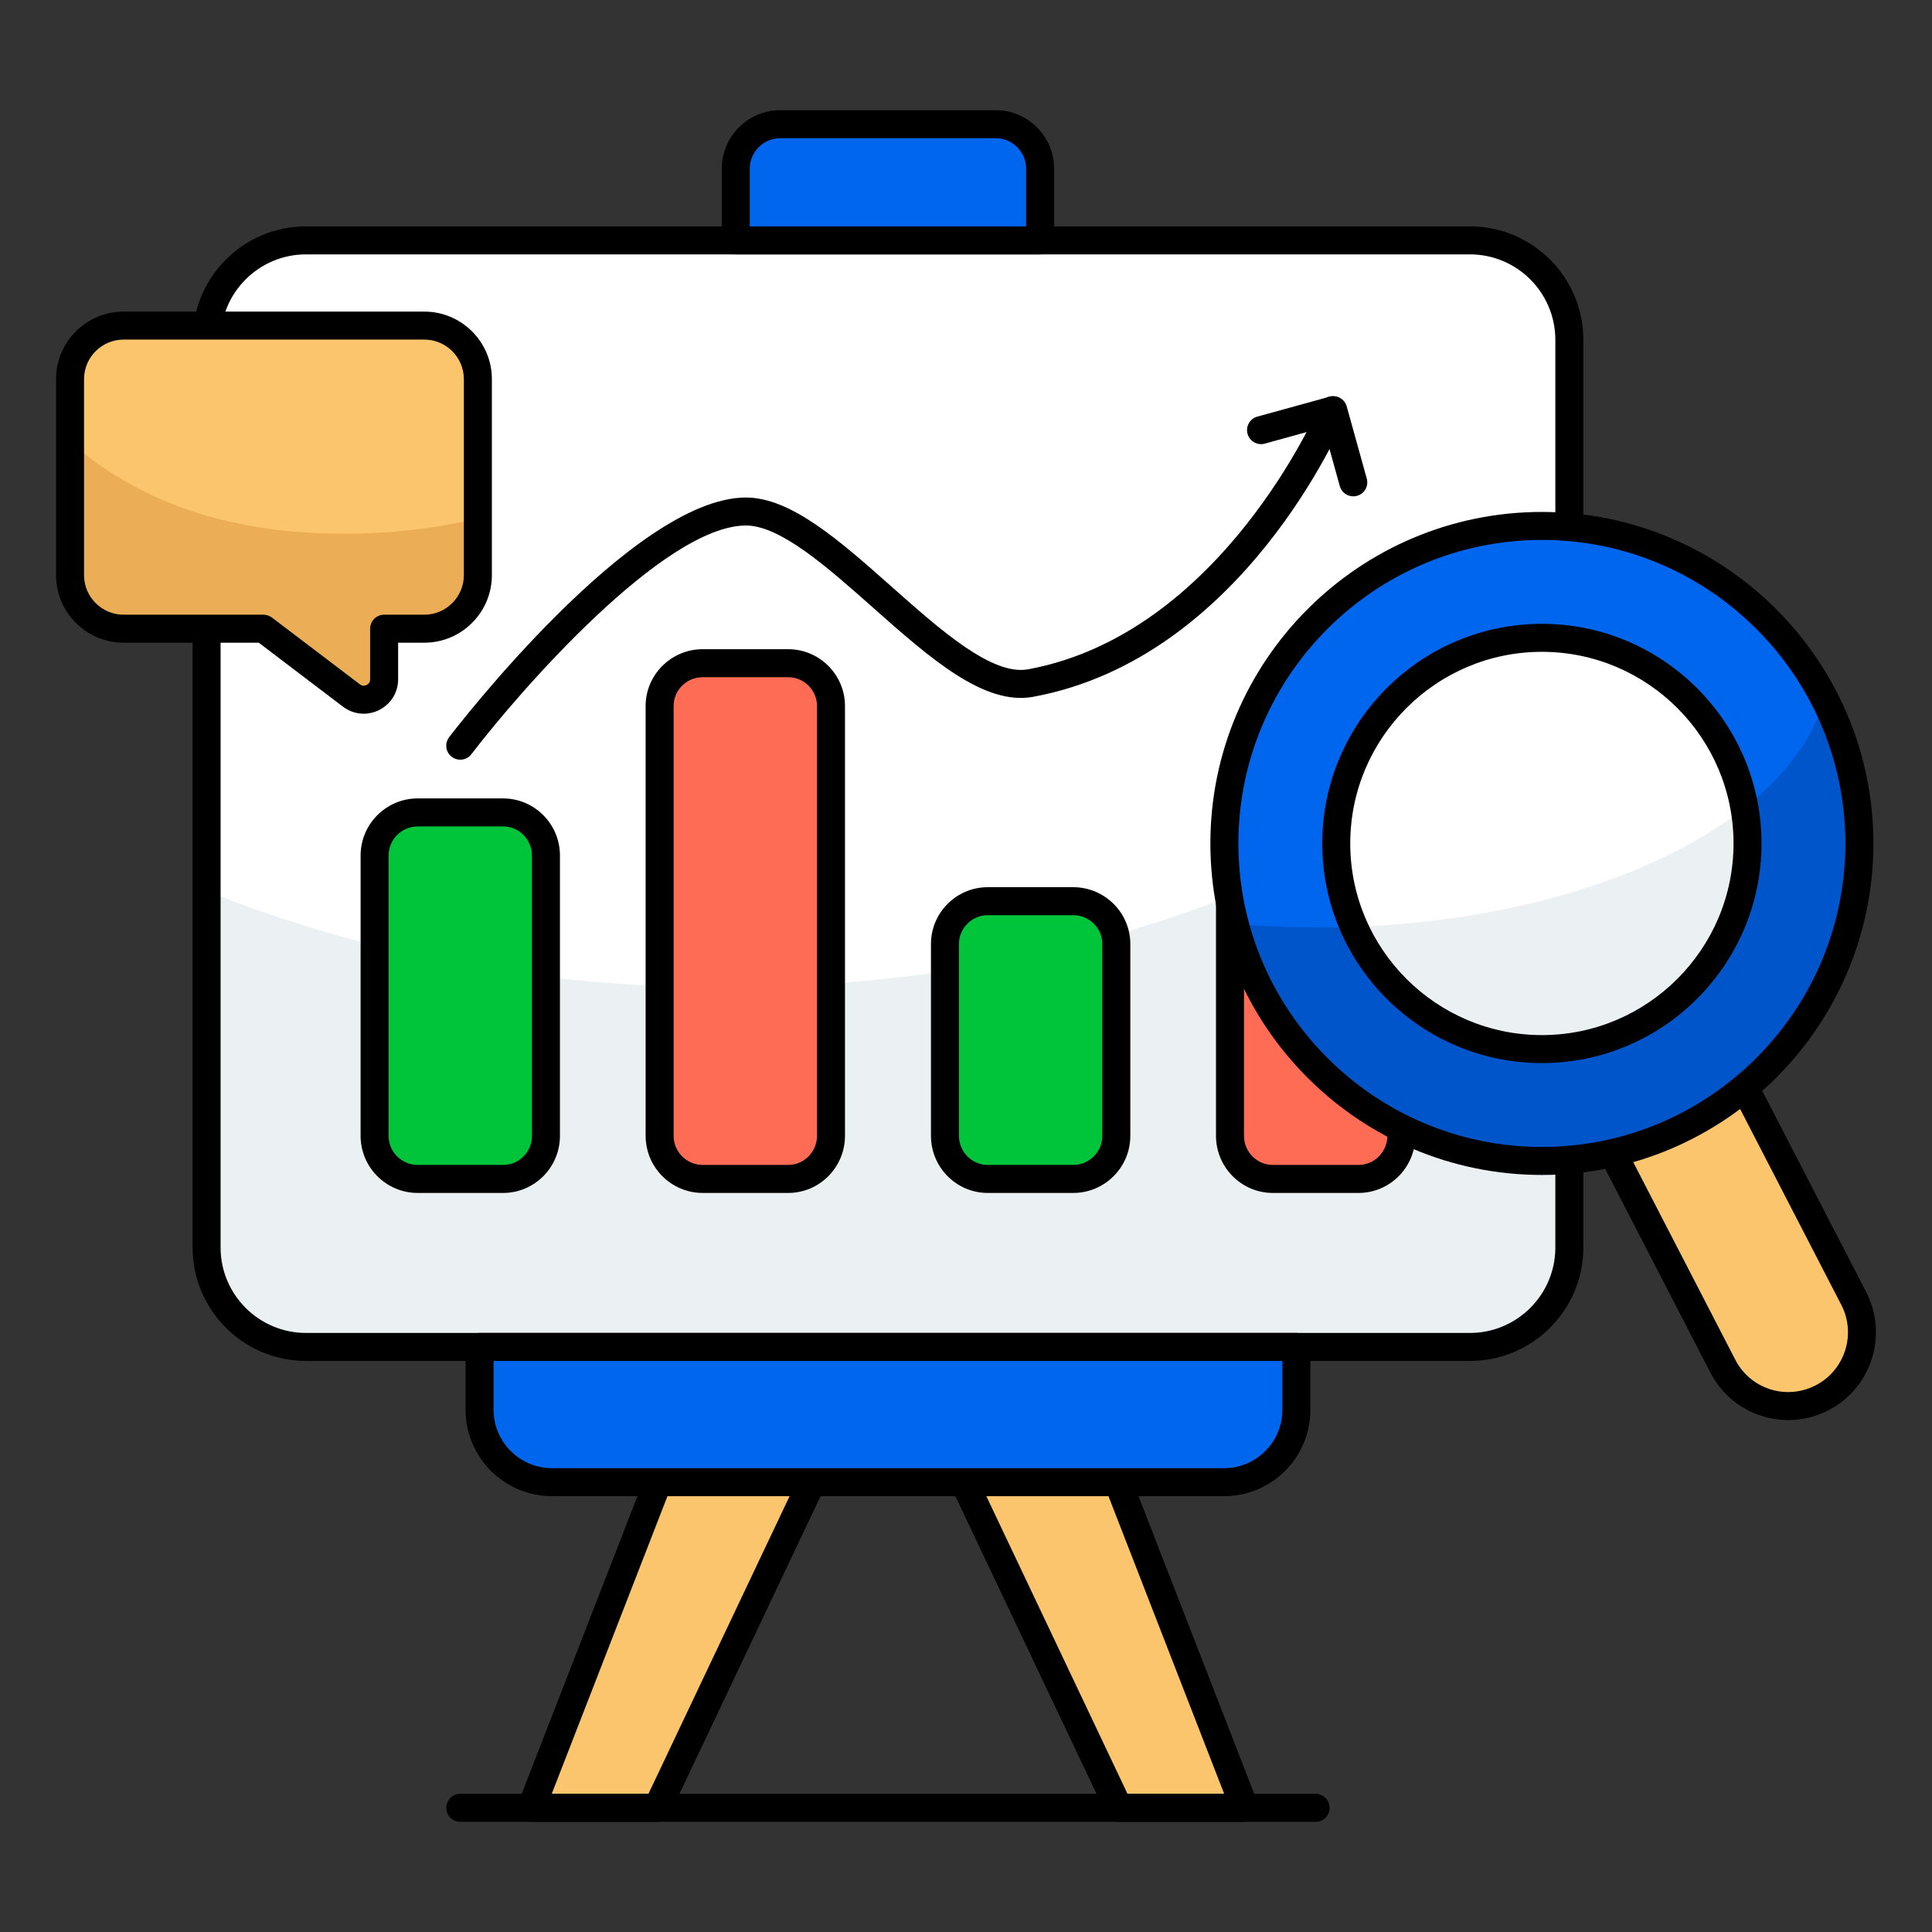
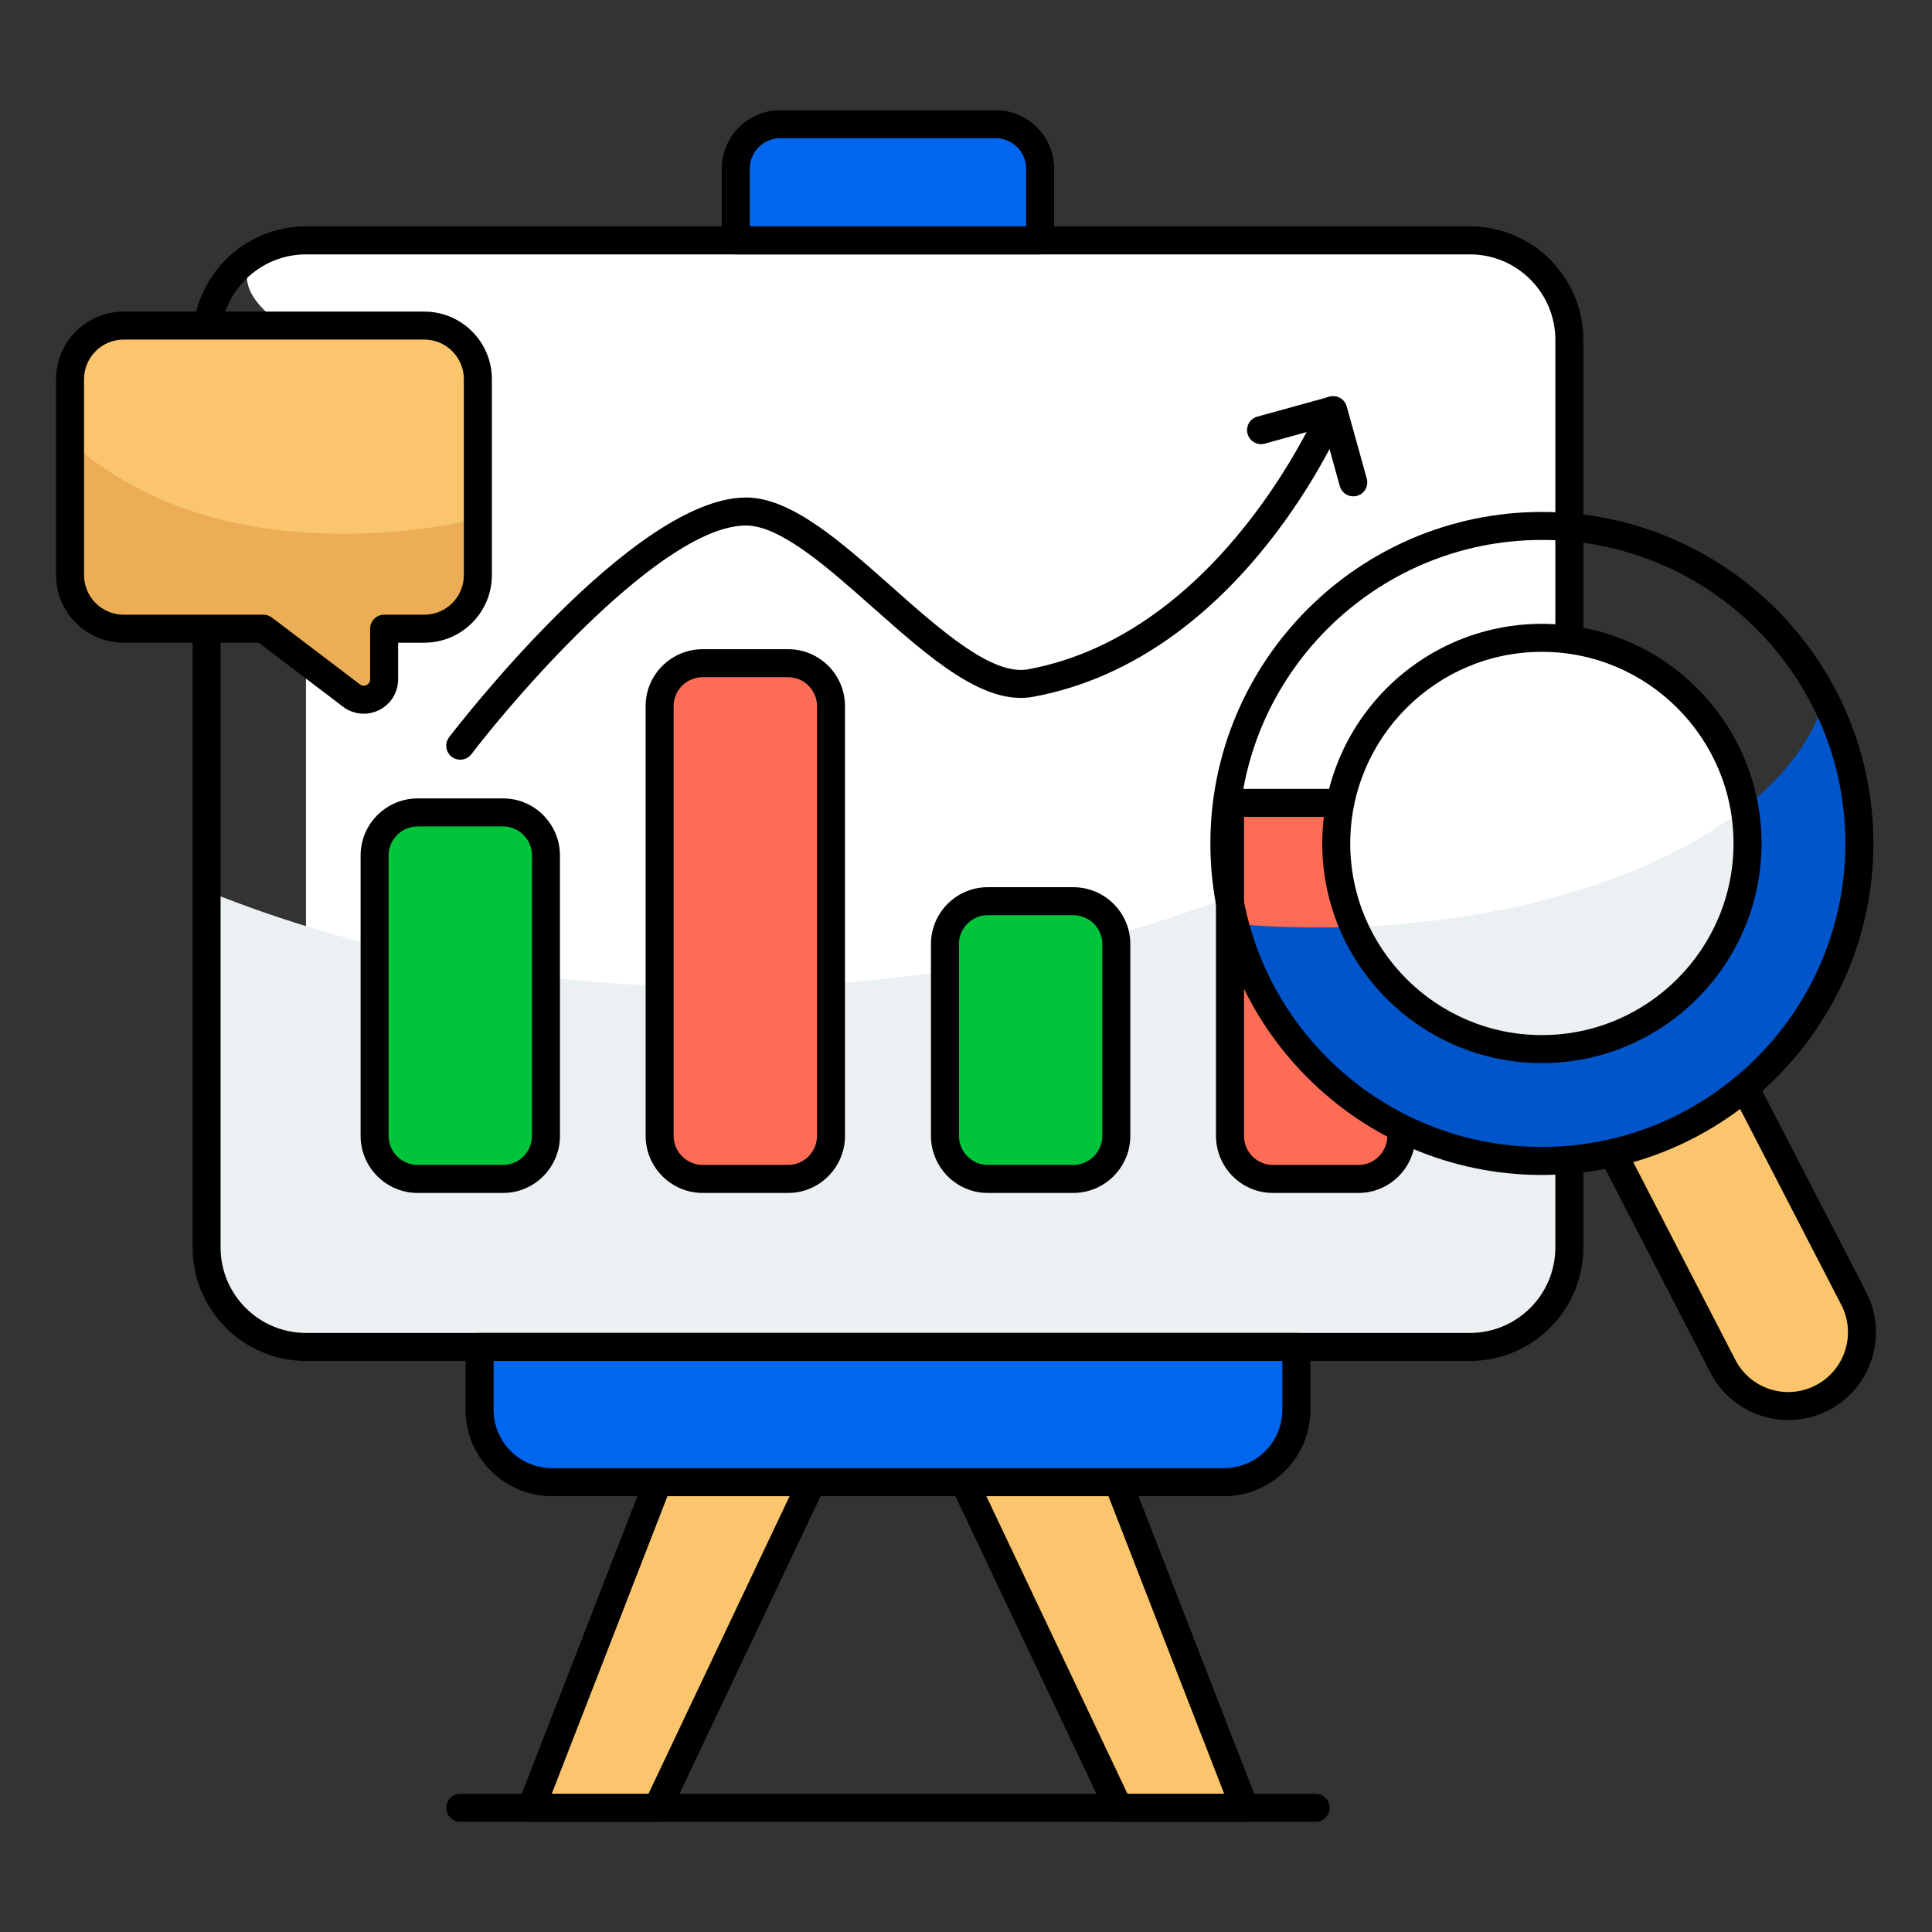
<svg xmlns="http://www.w3.org/2000/svg" width="96" height="96" viewBox="0 0 96 96" fill="none">
  <rect x="0" y="0" width="96" height="96" fill="#333333" stroke="none" />
  <path d="M84.754 50.274L92.112 64.522C93.043 66.323 92.331 68.53 90.539 69.455C88.738 70.385 86.537 69.684 85.606 67.882L78.247 53.635C77.317 51.833 78.019 49.632 79.82 48.701C80.716 48.239 81.715 48.179 82.605 48.463C83.511 48.752 84.286 49.368 84.754 50.274Z" fill="#FBC56D" />
  <path d="M88.858 70.563C88.415 70.563 87.969 70.494 87.534 70.355C86.427 70.003 85.524 69.239 84.988 68.202L77.63 53.955C77.094 52.918 76.994 51.737 77.347 50.631C77.699 49.524 78.464 48.619 79.501 48.084C80.534 47.55 81.714 47.449 82.817 47.8C83.93 48.156 84.838 48.922 85.371 49.955L92.73 64.202C93.832 66.336 92.994 68.969 90.859 70.073C90.229 70.397 89.545 70.563 88.858 70.563ZM81.501 48.986C81.033 48.986 80.569 49.099 80.139 49.32C78.687 50.07 78.115 51.864 78.866 53.316L86.225 67.563C86.589 68.27 87.204 68.79 87.957 69.031C88.71 69.271 89.514 69.2 90.221 68.836C91.673 68.086 92.245 66.293 91.494 64.84L84.135 50.593C83.772 49.889 83.153 49.369 82.393 49.126C82.101 49.032 81.799 48.986 81.501 48.986Z" fill="black" />
  <path d="M32.661 89.83H26.4L34.313 69.475H42.313L32.661 89.83Z" fill="#FBC56D" />
  <path d="M32.661 90.525H26.4C26.17 90.525 25.956 90.412 25.825 90.222C25.696 90.033 25.669 89.791 25.752 89.577L33.665 69.222C33.768 68.956 34.026 68.779 34.313 68.779H42.313C42.552 68.779 42.774 68.902 42.901 69.103C43.029 69.305 43.044 69.558 42.942 69.772L33.29 90.127C33.174 90.37 32.93 90.525 32.661 90.525ZM27.416 89.134H32.221L41.214 70.171H34.788L27.416 89.134Z" fill="black" />
  <path d="M55.584 89.83H61.845L53.932 69.475H45.932L55.584 89.83Z" fill="#FBC56D" />
  <path d="M61.846 90.525H55.585C55.316 90.525 55.071 90.37 54.956 90.127L45.303 69.772C45.202 69.558 45.217 69.305 45.344 69.103C45.472 68.902 45.693 68.779 45.932 68.779H53.932C54.219 68.779 54.477 68.956 54.581 69.222L62.494 89.577C62.577 89.791 62.549 90.033 62.42 90.222C62.29 90.412 62.075 90.525 61.846 90.525ZM56.025 89.134H60.829L53.457 70.171H47.032L56.025 89.134Z" fill="black" />
-   <path d="M77.98 16.884V61.99C77.98 64.716 75.768 66.929 73.041 66.929H15.204C12.477 66.929 10.265 64.716 10.265 61.99V16.884C10.265 14.156 12.477 11.944 15.204 11.944H73.041C75.768 11.944 77.98 14.156 77.98 16.884Z" fill="white" />
+   <path d="M77.98 16.884V61.99C77.98 64.716 75.768 66.929 73.041 66.929H15.204V16.884C10.265 14.156 12.477 11.944 15.204 11.944H73.041C75.768 11.944 77.98 14.156 77.98 16.884Z" fill="white" />
  <path d="M77.98 33.941V61.99C77.98 64.717 75.768 66.929 73.041 66.929H15.204C12.477 66.929 10.265 64.717 10.265 61.99V44.264C17.82 47.325 26.627 49.064 36.018 49.064C53.451 49.064 68.825 43.068 77.98 33.941Z" fill="#EBF0F2" />
  <path d="M73.041 67.624H15.204C12.097 67.624 9.57 65.097 9.57 61.99V16.884C9.57 13.776 12.097 11.248 15.204 11.248H73.041C76.149 11.248 78.676 13.776 78.676 16.884V61.99C78.676 65.097 76.149 67.624 73.041 67.624ZM15.204 12.64C12.865 12.64 10.961 14.543 10.961 16.884V61.99C10.961 64.329 12.865 66.233 15.204 66.233H73.041C75.381 66.233 77.284 64.329 77.284 61.99V16.884C77.284 14.543 75.381 12.64 73.041 12.64H15.204Z" fill="black" />
  <path d="M64.415 66.928V70.059C64.415 72.034 62.801 73.648 60.825 73.648H27.434C25.444 73.648 23.83 72.034 23.83 70.059V66.928H64.415Z" fill="#0066ED" />
  <path d="M60.825 74.344H27.434C25.063 74.344 23.135 72.422 23.135 70.059V66.929C23.135 66.544 23.446 66.233 23.831 66.233H64.415C64.799 66.233 65.111 66.544 65.111 66.929V70.059C65.111 72.422 63.188 74.344 60.825 74.344ZM24.526 67.624V70.059C24.526 71.654 25.831 72.953 27.434 72.953H60.825C62.42 72.953 63.719 71.654 63.719 70.059V67.624H24.526Z" fill="black" />
  <path d="M51.684 8.383V11.944H36.561V8.383C36.561 7.158 37.549 6.17 38.773 6.17H49.472C50.696 6.17 51.684 7.158 51.684 8.383Z" fill="#0066ED" />
  <path d="M51.684 12.64H36.56C36.176 12.64 35.865 12.329 35.865 11.944V8.382C35.865 6.779 37.169 5.475 38.774 5.475H49.472C51.075 5.475 52.38 6.779 52.38 8.382V11.944C52.38 12.329 52.068 12.64 51.684 12.64ZM37.256 11.249H50.988V8.382C50.988 7.546 50.308 6.866 49.472 6.866H38.774C37.937 6.866 37.256 7.546 37.256 8.382V11.249Z" fill="black" />
  <path d="M41.291 35.082V56.438C41.291 57.621 40.345 58.581 39.163 58.581H34.919C33.736 58.581 32.776 57.621 32.776 56.438V35.082C32.776 33.913 33.736 32.953 34.919 32.953H39.163C40.345 32.953 41.291 33.913 41.291 35.082Z" fill="#FF6C55" />
  <path d="M39.162 59.277H34.919C33.354 59.277 32.081 58.004 32.081 56.438V35.082C32.081 33.525 33.354 32.258 34.919 32.258H39.162C40.719 32.258 41.987 33.525 41.987 35.082V56.438C41.987 58.004 40.719 59.277 39.162 59.277ZM34.919 33.649C34.121 33.649 33.472 34.291 33.472 35.082V56.438C33.472 57.236 34.121 57.885 34.919 57.885H39.162C39.953 57.885 40.596 57.236 40.596 56.438V35.082C40.596 34.291 39.953 33.649 39.162 33.649H34.919Z" fill="black" />
  <path d="M27.128 42.511V56.438C27.128 57.621 26.168 58.581 24.999 58.581H20.756C19.573 58.581 18.613 57.621 18.613 56.438V42.511C18.613 41.329 19.573 40.369 20.756 40.369H24.999C26.168 40.369 27.128 41.329 27.128 42.511Z" fill="#00C53B" />
  <path d="M24.999 59.277H20.756C19.191 59.277 17.918 58.004 17.918 56.438V42.512C17.918 40.946 19.191 39.673 20.756 39.673H24.999C26.556 39.673 27.824 40.946 27.824 42.512V56.438C27.824 58.004 26.556 59.277 24.999 59.277ZM20.756 41.065C19.958 41.065 19.309 41.714 19.309 42.512V56.438C19.309 57.236 19.958 57.885 20.756 57.885H24.999C25.79 57.885 26.433 57.236 26.433 56.438V42.512C26.433 41.714 25.79 41.065 24.999 41.065H20.756Z" fill="black" />
  <path d="M55.469 46.908V56.438C55.469 57.621 54.509 58.581 53.326 58.581H49.083C47.9 58.581 46.954 57.621 46.954 56.438V46.908C46.954 45.739 47.9 44.779 49.083 44.779H53.326C54.509 44.779 55.469 45.739 55.469 46.908Z" fill="#00C53B" />
  <path d="M53.327 59.277H49.082C47.525 59.277 46.259 58.004 46.259 56.438V46.908C46.259 45.351 47.525 44.084 49.082 44.084H53.327C54.892 44.084 56.165 45.351 56.165 46.908V56.438C56.165 58.004 54.892 59.277 53.327 59.277ZM49.082 45.475C48.293 45.475 47.65 46.118 47.65 46.908V56.438C47.65 57.236 48.293 57.885 49.082 57.885H53.327C54.124 57.885 54.774 57.236 54.774 56.438V46.908C54.774 46.118 54.124 45.475 53.327 45.475H49.082Z" fill="black" />
  <path d="M61.117 39.894V56.438C61.117 57.621 62.077 58.581 63.246 58.581H67.503C68.672 58.581 69.632 57.621 69.632 56.438V39.894H61.117Z" fill="#FF6C55" />
  <path d="M67.503 59.277H63.246C61.689 59.277 60.422 58.004 60.422 56.438V39.893C60.422 39.509 60.733 39.198 61.117 39.198H69.632C70.017 39.198 70.328 39.509 70.328 39.893V56.438C70.328 58.004 69.06 59.277 67.503 59.277ZM61.813 40.589V56.438C61.813 57.236 62.456 57.885 63.246 57.885H67.503C68.294 57.885 68.937 57.236 68.937 56.438V40.589H61.813Z" fill="black" />
  <path d="M22.87 37.749C22.722 37.749 22.574 37.703 22.448 37.607C22.142 37.373 22.083 36.937 22.317 36.631C22.687 36.148 31.437 24.781 37.028 24.721H37.063C39.306 24.721 41.736 26.874 44.306 29.154C46.764 31.335 49.303 33.582 51.085 33.258C60.731 31.475 65.536 20.228 65.583 20.116C65.731 19.76 66.142 19.594 66.492 19.741C66.847 19.889 67.014 20.296 66.867 20.651C66.662 21.142 61.733 32.705 51.337 34.624C48.897 35.075 46.215 32.707 43.382 30.195C41.119 28.188 38.778 26.112 37.064 26.112C37.056 26.112 37.049 26.112 37.041 26.112C32.96 26.156 25.827 34.33 23.423 37.476C23.286 37.656 23.079 37.749 22.87 37.749Z" fill="black" />
  <path d="M67.244 24.663C66.938 24.663 66.659 24.461 66.574 24.154L65.764 21.238L62.846 22.044C62.48 22.146 62.093 21.929 61.99 21.558C61.888 21.188 62.105 20.804 62.476 20.702L66.063 19.712C66.43 19.611 66.814 19.827 66.918 20.196L67.914 23.781C68.017 24.151 67.801 24.535 67.43 24.638C67.367 24.655 67.305 24.663 67.244 24.663Z" fill="black" />
  <path d="M65.374 90.525H22.87C22.486 90.525 22.174 90.214 22.174 89.829C22.174 89.445 22.486 89.134 22.87 89.134H65.374C65.759 89.134 66.07 89.445 66.07 89.829C66.07 90.214 65.759 90.525 65.374 90.525Z" fill="black" />
-   <path d="M76.615 57.686C85.328 57.686 92.391 50.623 92.391 41.91C92.391 33.197 85.328 26.134 76.615 26.134C67.902 26.134 60.839 33.197 60.839 41.91C60.839 50.623 67.902 57.686 76.615 57.686Z" fill="#0066ED" />
  <path d="M92.396 41.91C92.396 50.619 85.328 57.687 76.618 57.687C69.286 57.687 63.123 52.678 61.356 45.903C62.719 46.028 64.111 46.084 65.544 46.084C78.288 46.084 88.834 41.158 90.657 34.717C91.77 36.873 92.396 39.322 92.396 41.91Z" fill="#0055CA" />
  <path d="M86.831 41.91C86.831 47.558 82.253 52.122 76.618 52.122C72.444 52.122 68.855 49.631 67.283 46.056C66.698 44.79 66.392 43.385 66.392 41.91C66.392 36.261 70.97 31.698 76.618 31.698C81.655 31.698 85.843 35.343 86.663 40.157C86.775 40.727 86.831 41.311 86.831 41.91Z" fill="white" />
  <path d="M86.831 41.91C86.831 47.559 82.253 52.122 76.618 52.122C72.445 52.122 68.855 49.632 67.283 46.056C75.366 45.764 82.406 43.496 86.664 40.157C86.775 40.727 86.831 41.312 86.831 41.91Z" fill="#EBF0F2" />
  <path d="M76.615 52.824C70.597 52.824 65.702 47.929 65.702 41.911C65.702 35.893 70.597 30.998 76.615 30.998C82.632 30.998 87.529 35.893 87.529 41.911C87.529 47.929 82.632 52.824 76.615 52.824ZM76.615 32.389C71.365 32.389 67.093 36.661 67.093 41.911C67.093 47.161 71.365 51.433 76.615 51.433C81.866 51.433 86.138 47.161 86.138 41.911C86.138 36.661 81.866 32.389 76.615 32.389Z" fill="black" />
  <path d="M76.615 58.383C67.532 58.383 60.143 50.994 60.143 41.911C60.143 32.828 67.532 25.438 76.615 25.438C85.698 25.438 93.088 32.828 93.088 41.911C93.088 50.994 85.698 58.383 76.615 58.383ZM76.615 26.829C68.299 26.829 61.535 33.594 61.535 41.911C61.535 50.226 68.299 56.991 76.615 56.991C84.931 56.991 91.696 50.226 91.696 41.911C91.696 33.594 84.931 26.829 76.615 26.829Z" fill="black" />
  <path d="M23.745 18.84V28.579C23.745 30.049 22.554 31.24 21.084 31.24H19.088V33.754C19.088 34.591 18.13 35.066 17.463 34.56L13.091 31.24H6.142C4.672 31.24 3.481 30.049 3.481 28.579V18.84C3.481 17.37 4.672 16.179 6.142 16.179H21.084C22.554 16.179 23.745 17.37 23.745 18.84Z" fill="#FBC56D" />
  <path d="M3.478 21.959V28.583C3.478 30.045 4.669 31.237 6.141 31.237H13.093L17.461 34.559C18.129 35.062 19.088 34.588 19.088 33.755V31.237H21.083C22.555 31.237 23.747 30.045 23.747 28.583V25.765C21.693 26.249 19.437 26.52 17.083 26.52C10.953 26.52 6.645 24.709 3.478 21.959Z" fill="#EBAE56" />
  <path d="M18.073 35.464C17.709 35.464 17.347 35.346 17.043 35.115L12.857 31.935H6.142C4.29 31.935 2.785 30.43 2.785 28.579V18.84C2.785 16.989 4.29 15.483 6.142 15.483H21.084C22.935 15.483 24.441 16.989 24.441 18.84V28.578C24.441 30.43 22.935 31.935 21.084 31.935H19.783V33.753C19.783 34.407 19.42 34.992 18.835 35.283C18.592 35.404 18.332 35.464 18.073 35.464ZM6.142 16.874C5.058 16.874 4.176 17.756 4.176 18.84V28.579C4.176 29.662 5.058 30.544 6.142 30.544H13.09C13.242 30.544 13.39 30.594 13.511 30.685L17.884 34.006C18.025 34.116 18.165 34.062 18.215 34.037C18.282 34.005 18.392 33.925 18.392 33.753V31.24C18.392 30.855 18.703 30.544 19.087 30.544H21.084C22.168 30.544 23.049 29.662 23.049 28.578V18.84C23.049 17.756 22.168 16.874 21.084 16.874H6.142Z" fill="black" />
</svg>